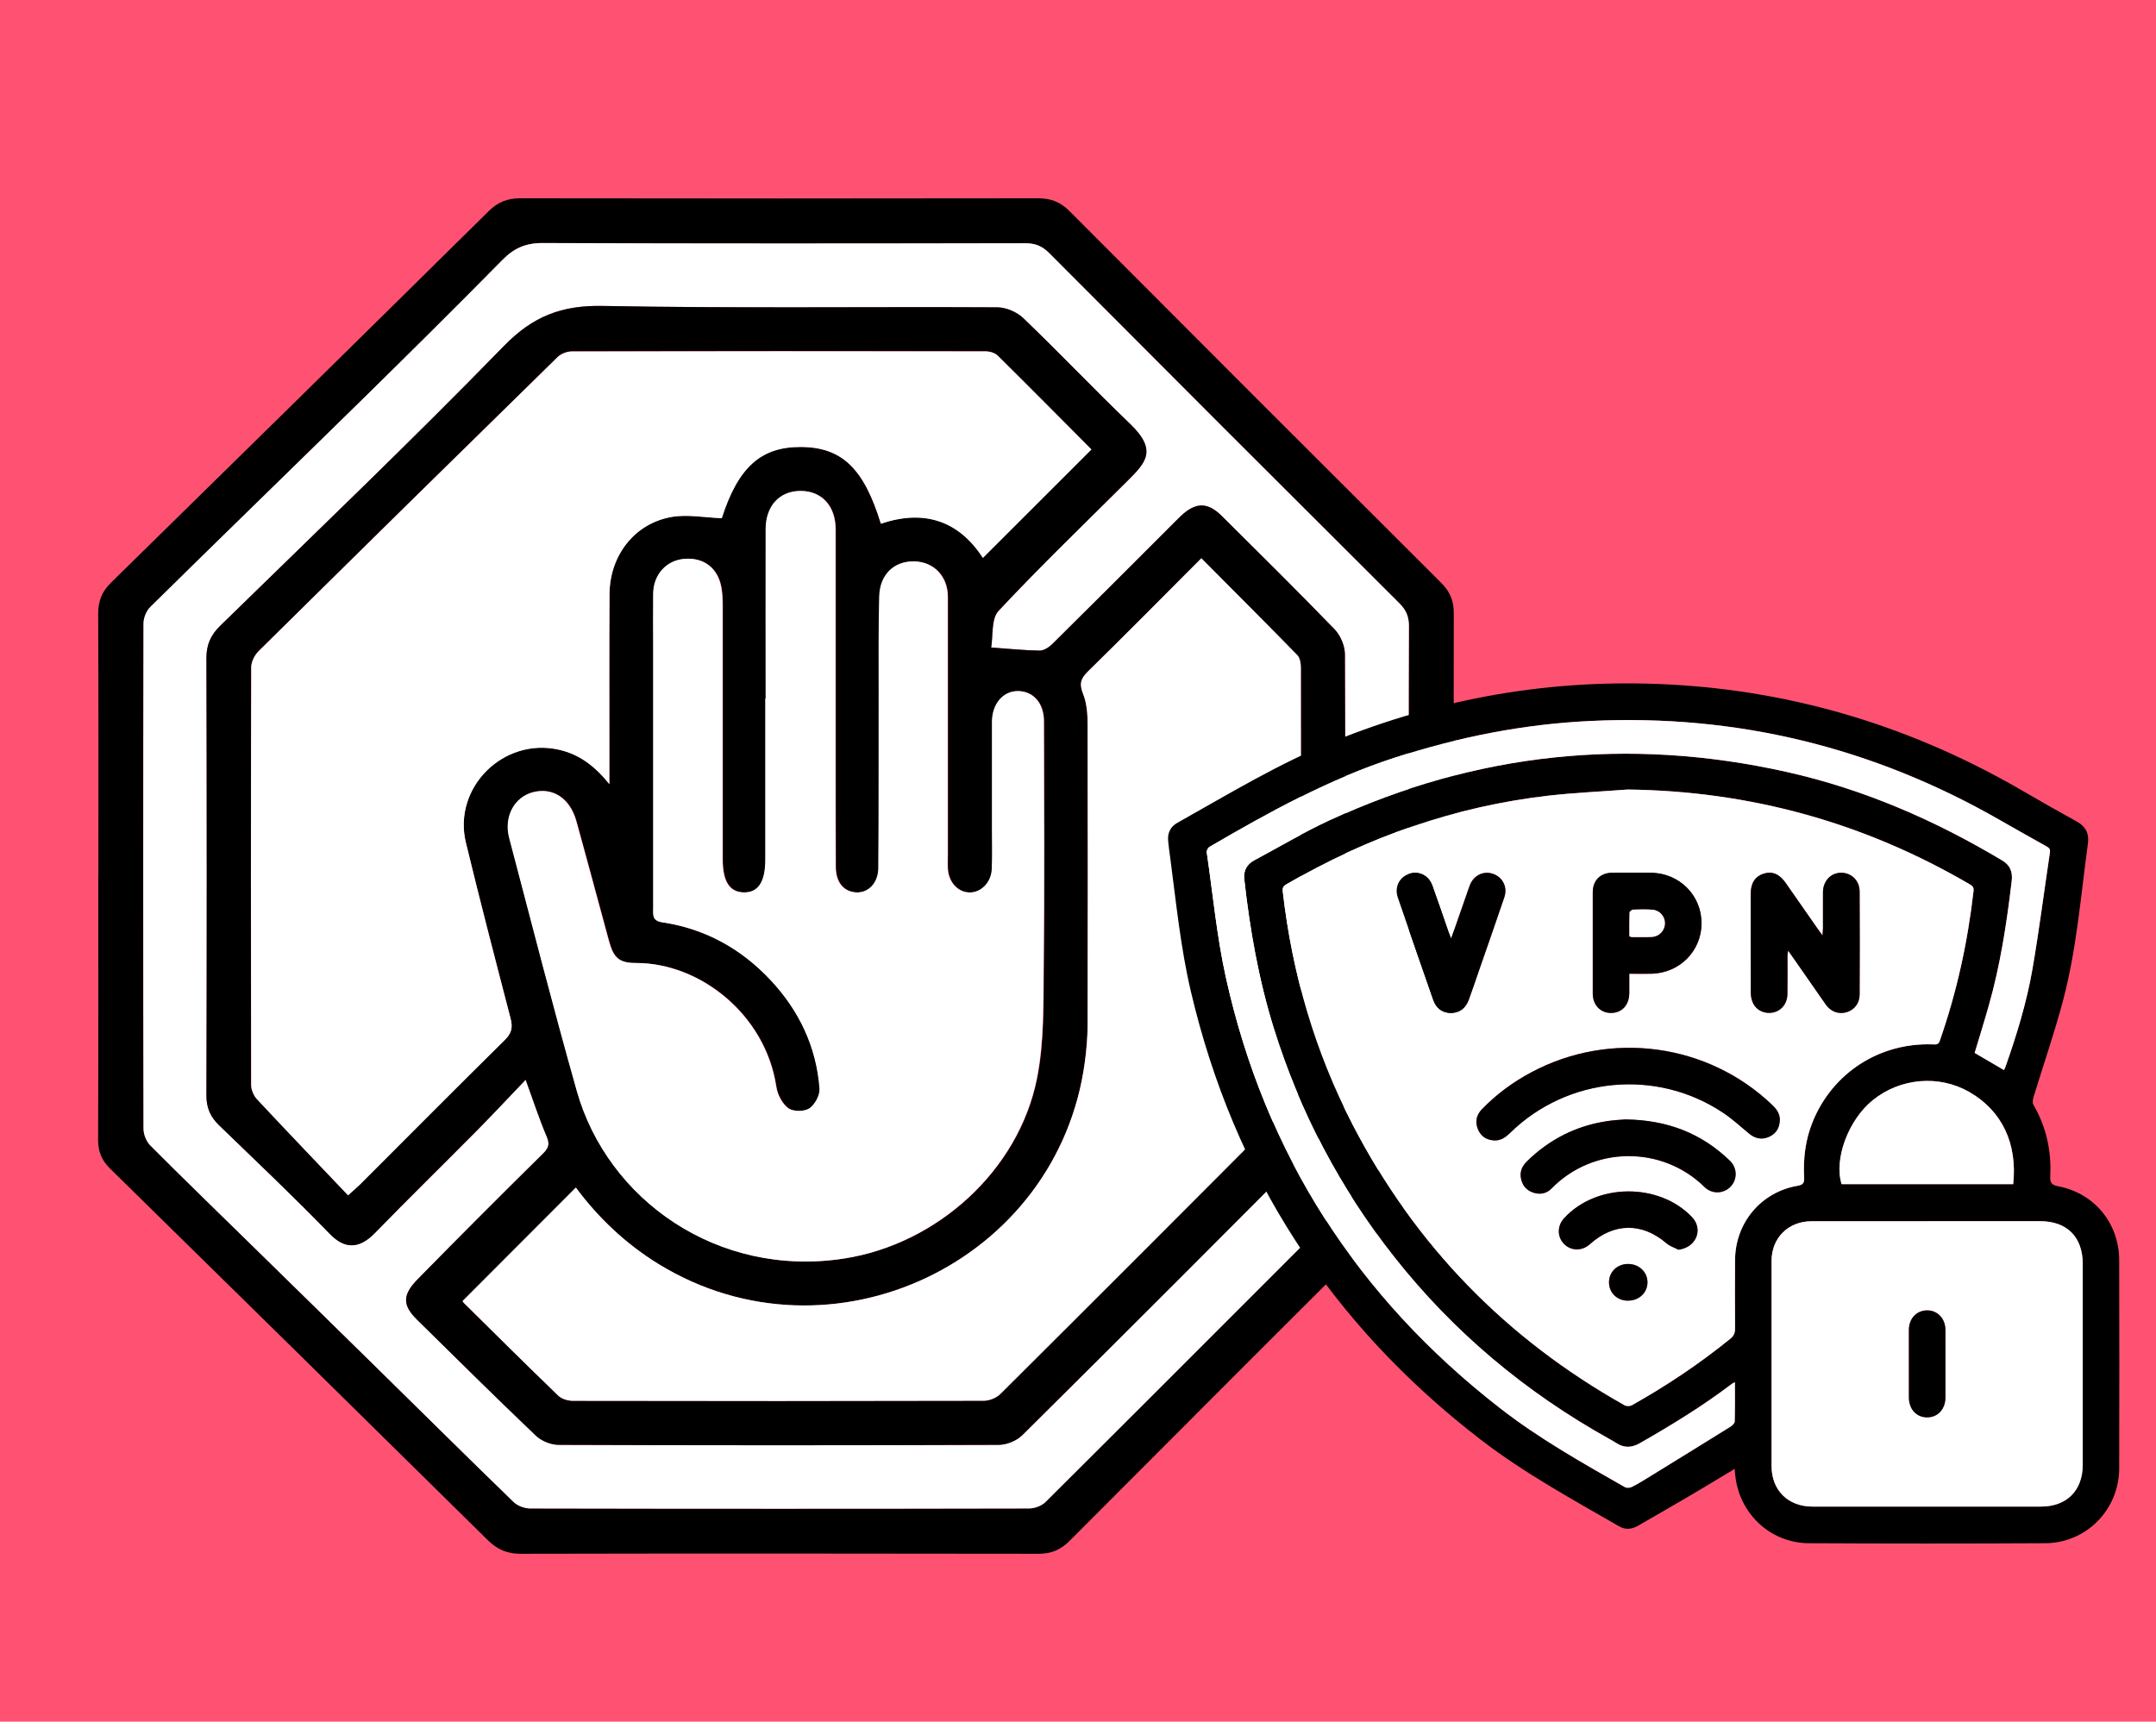
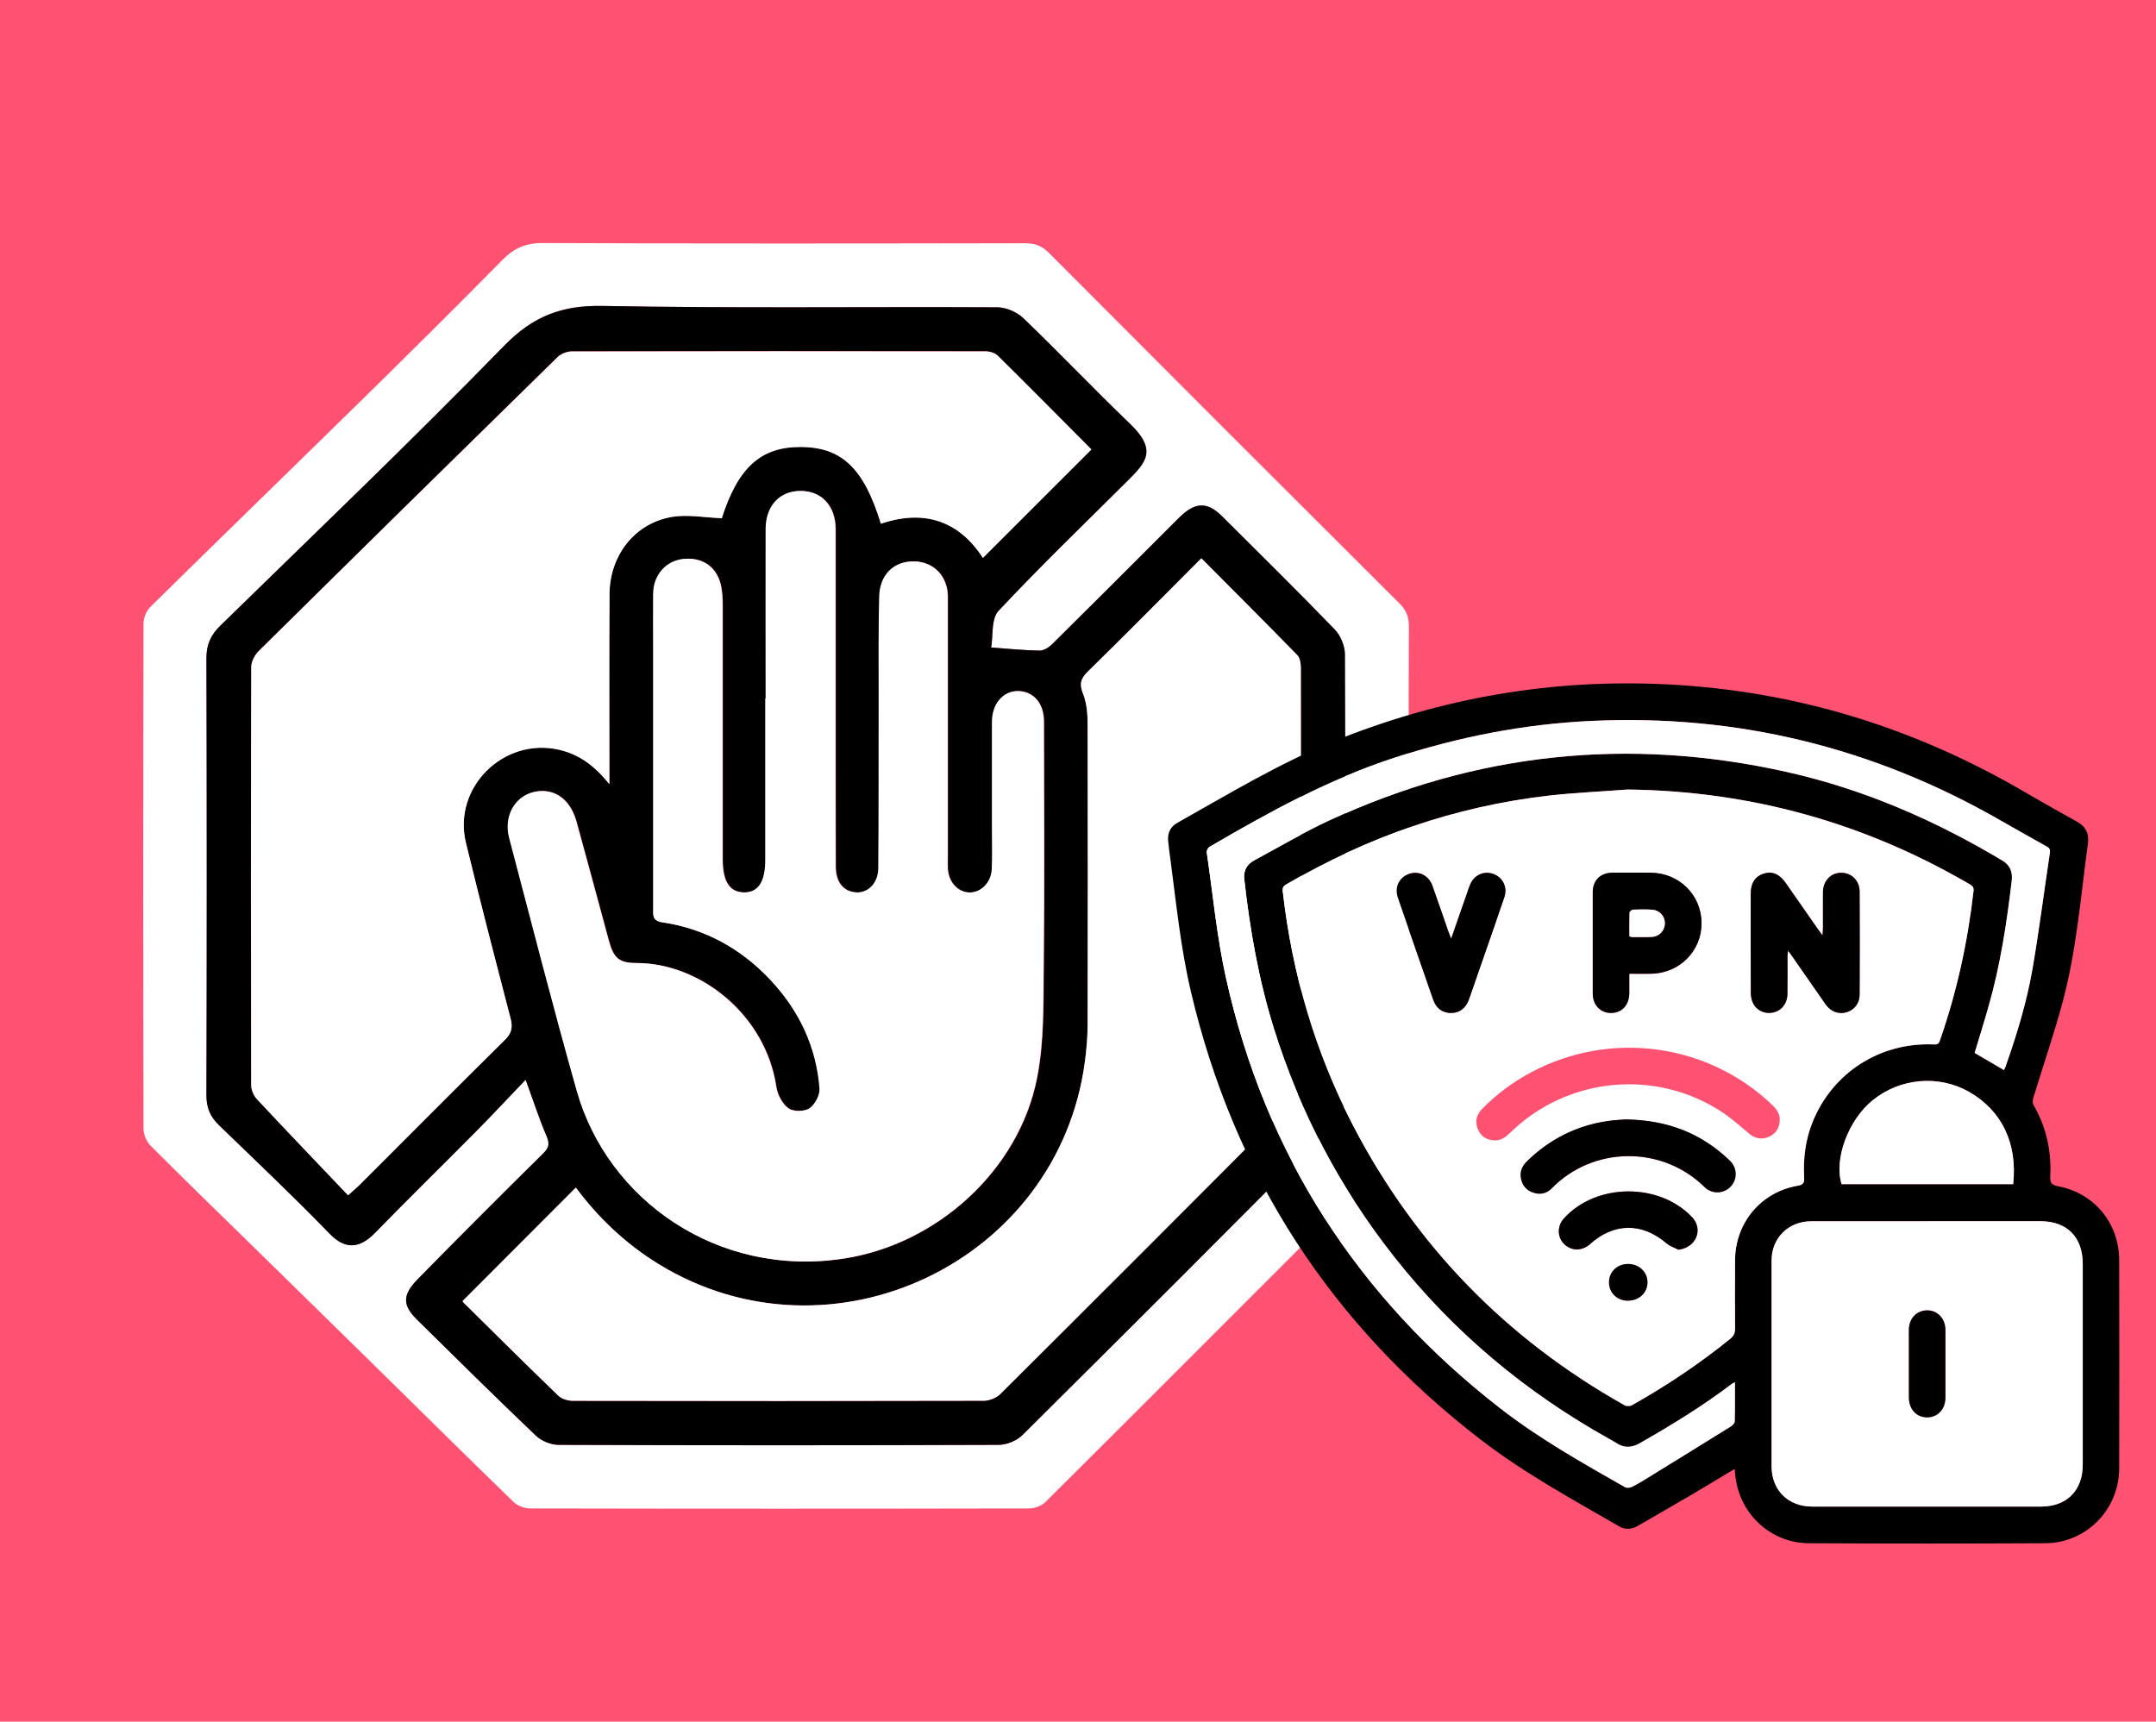
<svg xmlns="http://www.w3.org/2000/svg" id="Layer_1" data-name="Layer 1" viewBox="0 0 310.53 248">
  <defs>
    <style>
      .cls-1 {
        fill: #000;
      }

      .cls-1, .cls-2, .cls-3 {
        stroke-width: 0px;
      }

      .cls-2 {
        fill: #fff;
      }

      .cls-3 {
        fill: #ff5273;
      }
    </style>
  </defs>
  <rect class="cls-3" width="310.53" height="248" />
  <g>
-     <path class="cls-1" d="M14.17,126.01c0-12.53.03-25.05-.03-37.58,0-1.85.53-3.21,1.86-4.51,18.17-17.81,36.31-35.65,54.41-53.53,1.32-1.3,2.7-1.83,4.53-1.83,24.86.04,49.71.04,74.57,0,1.84,0,3.22.53,4.52,1.84,17.82,17.88,35.67,35.73,53.55,53.56,1.25,1.25,1.81,2.56,1.81,4.34-.04,25.25-.04,50.5,0,75.75,0,1.87-.63,3.2-1.92,4.49-17.83,17.78-35.64,35.58-53.42,53.42-1.3,1.31-2.67,1.87-4.52,1.86-24.86-.04-49.71-.05-74.57,0-1.93,0-3.33-.62-4.69-1.95-18.11-17.87-36.25-35.71-54.41-53.53-1.21-1.19-1.74-2.46-1.73-4.17.05-12.72.03-25.45.03-38.17ZM202.9,126.2c0-12-.02-24,.03-36.01,0-1.35-.39-2.3-1.35-3.26-16.86-16.81-33.69-33.64-50.49-50.5-1.02-1.02-2.02-1.4-3.44-1.39-23.15.04-46.3.07-69.46-.03-2.46-.01-4.15.74-5.82,2.44-6.62,6.72-13.33,13.37-20.06,19.98-10.2,10.01-20.46,19.97-30.64,29.99-.57.56-.99,1.57-.99,2.37-.05,24.27-.05,48.53,0,72.8,0,.81.4,1.82.96,2.39,4.72,4.74,9.53,9.39,14.3,14.07,5.71,5.6,11.43,11.19,17.13,16.79,6.97,6.85,13.9,13.72,20.91,20.52.58.56,1.6.93,2.41.93,23.94.05,47.88.05,71.82,0,.81,0,1.82-.38,2.39-.94,12.03-11.96,24.01-23.97,36.01-35.97,4.98-4.98,9.94-9.97,14.96-14.91.96-.94,1.38-1.89,1.37-3.26-.05-12-.03-24-.03-36.01Z" />
    <path class="cls-2" d="M202.9,126.2c0,12-.02,24,.03,36.01,0,1.36-.41,2.32-1.37,3.26-5.02,4.94-9.98,9.93-14.96,14.91-11.99,12-23.98,24.01-36.01,35.97-.56.56-1.58.94-2.39.94-23.94.05-47.88.05-71.82,0-.81,0-1.83-.37-2.41-.93-7.01-6.8-13.94-13.68-20.91-20.52-5.7-5.61-11.42-11.2-17.13-16.79-4.78-4.68-9.58-9.33-14.3-14.07-.56-.57-.96-1.58-.96-2.39-.05-24.27-.05-48.53,0-72.8,0-.8.42-1.81.99-2.37,10.18-10.03,20.44-19.98,30.64-29.99,6.73-6.61,13.44-13.26,20.06-19.98,1.67-1.7,3.36-2.45,5.82-2.44,23.15.1,46.3.07,69.46.03,1.42,0,2.42.37,3.44,1.39,16.8,16.87,33.63,33.7,50.49,50.5.96.96,1.36,1.91,1.35,3.26-.05,12-.03,24-.03,36.01ZM75.71,155.53c1.14,3.14,1.96,5.68,3.01,8.12.46,1.08.38,1.65-.47,2.49-6.06,5.99-12.09,12.01-18.06,18.1-2.27,2.31-2.24,3.78-.11,5.87,5.68,5.6,11.34,11.21,17.12,16.71.8.76,2.17,1.31,3.28,1.31,21.12.08,42.24.08,63.35,0,1.16,0,2.61-.59,3.43-1.41,15.08-14.96,30.1-29.99,45.06-45.07.81-.82,1.38-2.28,1.39-3.45.08-21.31.08-42.63,0-63.94,0-1.22-.63-2.72-1.48-3.6-5.33-5.52-10.79-10.9-16.23-16.31-2.07-2.06-3.78-2.05-5.94,0-.71.68-1.39,1.39-2.09,2.08-5.47,5.46-10.92,10.93-16.42,16.36-.47.46-1.2.94-1.8.93-2.18-.03-4.35-.26-6.99-.45.3-1.67-.01-4.13,1.06-5.28,6-6.41,12.33-12.51,18.56-18.71,2.63-2.62,4.38-4.39.39-8.22-5.2-4.99-10.17-10.23-15.37-15.22-.92-.89-2.48-1.56-3.76-1.57-18.95-.1-37.91.16-56.86-.2-5.89-.11-10.03,1.49-14.2,5.77-13.35,13.71-27.19,26.94-40.88,40.32-1.36,1.33-1.98,2.71-1.97,4.65.06,20.99.06,41.97,0,62.96,0,1.81.57,3.11,1.82,4.32,5.36,5.18,10.77,10.3,15.95,15.65,2.08,2.15,4.16,2.27,6.49-.12,4.85-4.98,9.82-9.84,14.71-14.78,2.29-2.32,4.51-4.7,7.01-7.31Z" />
    <path class="cls-1" d="M75.71,155.53c-2.49,2.6-4.71,4.99-7.01,7.31-4.89,4.94-9.86,9.8-14.71,14.78-2.33,2.39-4.41,2.27-6.49.12-5.18-5.35-10.6-10.47-15.95-15.65-1.25-1.21-1.83-2.51-1.82-4.32.06-20.99.06-41.97,0-62.96,0-1.94.62-3.33,1.97-4.65,13.69-13.38,27.53-26.61,40.88-40.32,4.17-4.28,8.31-5.88,14.2-5.77,18.95.36,37.9.1,56.86.2,1.27,0,2.83.68,3.76,1.57,5.2,4.99,10.17,10.23,15.37,15.22,3.99,3.83,2.24,5.6-.39,8.22-6.22,6.2-12.56,12.3-18.56,18.71-1.08,1.15-.77,3.61-1.06,5.28,2.64.19,4.82.42,6.99.45.6,0,1.33-.47,1.8-.93,5.5-5.43,10.95-10.9,16.42-16.36.7-.69,1.38-1.41,2.09-2.08,2.15-2.04,3.86-2.06,5.94,0,5.44,5.41,10.9,10.8,16.23,16.31.85.88,1.48,2.38,1.48,3.6.09,21.31.09,42.63,0,63.94,0,1.17-.57,2.63-1.39,3.45-14.96,15.08-29.98,30.11-45.06,45.07-.82.82-2.27,1.41-3.43,1.41-21.12.08-42.24.08-63.35,0-1.11,0-2.48-.55-3.28-1.31-5.77-5.5-11.44-11.11-17.12-16.71-2.12-2.1-2.16-3.56.11-5.87,5.97-6.08,11.99-12.11,18.06-18.1.85-.84.93-1.41.47-2.49-1.04-2.44-1.86-4.98-3.01-8.12ZM50.12,172.17c.96-.87,1.36-1.2,1.73-1.57,6.96-6.95,13.88-13.93,20.88-20.84.98-.97,1.13-1.81.8-3.08-2.19-8.42-4.38-16.84-6.43-25.29-1.93-7.97,5.41-15.22,13.39-13.41,2.93.66,5.15,2.32,7.27,4.96,0-1.25,0-2.01,0-2.78,0-8.2-.04-16.39.02-24.59.04-5.58,3.63-10.2,8.96-11.12,2.29-.39,4.74.09,7.21.18,2.34-7.28,5.59-10.28,11.36-10.26,5.91.02,9.1,3.05,11.56,11.06,6.24-2.13,11.24-.41,14.69,4.92,5.26-5.25,10.43-10.42,15.63-15.62-4.42-4.44-8.93-9.01-13.5-13.52-.4-.39-1.15-.61-1.74-.61-19.87-.03-39.73-.03-59.6.01-.69,0-1.56.34-2.05.82-14.38,14.08-28.73,28.2-43.04,42.34-.58.57-1.08,1.54-1.08,2.32-.06,20.06-.06,40.13-.01,60.19,0,.69.36,1.53.83,2.04,4.29,4.6,8.65,9.14,13.11,13.83ZM110.27,100.61c0,7.74,0,15.48,0,23.21,0,3.21-1.02,4.76-3.1,4.73-2.06-.04-3.05-1.58-3.05-4.8,0-12.2,0-24.39,0-36.59,0-.85-.05-1.71-.19-2.54-.5-2.79-2.51-4.33-5.29-4.12-2.61.2-4.49,2.25-4.52,5.01-.03,2.62,0,5.25,0,7.87,0,12.46,0,24.92,0,37.38,0,.97-.21,1.88,1.31,2.1,6.17.92,11.37,3.81,15.62,8.35,4.1,4.38,6.57,9.59,7.03,15.6.07.94-.67,2.32-1.47,2.85-.73.48-2.33.48-3.03-.02-.87-.64-1.56-1.95-1.73-3.07-1.56-10.45-11.01-17.86-20.19-17.85-2.52,0-3.27-.79-3.94-3.25-1.56-5.72-3.09-11.46-4.67-17.17-.92-3.32-3.38-4.92-6.25-4.18-2.67.69-4.23,3.52-3.42,6.59,3.2,12.16,6.32,24.35,9.74,36.45,4.42,15.64,20.27,26.94,38.48,24.13,13.34-2.06,25.14-12.62,27.79-25.96,1.05-5.26.91-10.8.97-16.21.13-11.74.05-23.48.03-35.21,0-2.65-1.56-4.37-3.77-4.36-2.14,0-3.7,1.87-3.7,4.43,0,5.18,0,10.36,0,15.54,0,1.9.06,3.81-.03,5.7-.09,1.91-1.57,3.37-3.21,3.34-1.68-.03-3.01-1.47-3.13-3.42-.04-.72,0-1.44,0-2.16,0-12.33,0-24.66,0-36.99,0-2.96-2-5.05-4.81-5.12-2.91-.07-4.98,1.87-5.06,5.04-.12,4.65-.07,9.31-.08,13.97-.02,8.39.01,16.79-.05,25.18-.02,2.15-1.45,3.58-3.17,3.49-1.83-.09-2.96-1.46-2.97-3.68-.02-4.52-.01-9.05-.02-13.57,0-11.67,0-23.35,0-35.02,0-3.38-1.98-5.54-5-5.56-3.04-.02-5.06,2.12-5.07,5.5-.03,8.13,0,16.26-.01,24.39ZM173.03,80.42c-5.6,5.61-10.94,11.02-16.37,16.34-1.05,1.03-1.21,1.8-.66,3.19.54,1.35.65,2.94.65,4.42.04,14.42.04,28.85,0,43.27,0,1.76-.15,3.54-.39,5.28-3.83,28.89-36.55,44.42-61.4,29.17-4.75-2.92-8.7-6.68-11.92-11.02-5.46,5.47-10.85,10.88-16.31,16.34-.03-.05.04.14.18.27,4.52,4.47,9.03,8.95,13.61,13.37.49.47,1.38.73,2.09.73,19.74.04,39.47.04,59.21-.01.8,0,1.8-.41,2.37-.98,14.13-14.06,28.22-28.16,42.27-42.29.56-.57.98-1.57.98-2.36.05-20,.05-40,.02-59.99,0-.6-.13-1.39-.51-1.78-4.53-4.64-9.12-9.22-13.82-13.95Z" />
    <path class="cls-2" d="M50.12,172.17c-4.46-4.69-8.81-9.23-13.11-13.83-.47-.51-.83-1.35-.83-2.04-.04-20.06-.05-40.13.01-60.19,0-.78.5-1.75,1.08-2.32,14.31-14.15,28.66-28.26,43.04-42.34.49-.48,1.36-.82,2.05-.82,19.87-.04,39.73-.04,59.6-.01.59,0,1.34.22,1.74.61,4.57,4.51,9.08,9.08,13.5,13.52-5.2,5.19-10.37,10.36-15.63,15.62-3.45-5.33-8.45-7.04-14.69-4.92-2.45-8.01-5.64-11.04-11.56-11.06-5.77-.02-9.02,2.98-11.36,10.26-2.47-.09-4.91-.58-7.21-.18-5.34.92-8.93,5.54-8.96,11.12-.05,8.2-.01,16.39-.02,24.59,0,.76,0,1.53,0,2.78-2.12-2.64-4.35-4.3-7.27-4.96-7.98-1.81-15.32,5.45-13.39,13.41,2.05,8.45,4.24,16.88,6.43,25.29.33,1.27.18,2.11-.8,3.08-7,6.91-13.93,13.89-20.88,20.84-.37.37-.77.7-1.73,1.57Z" />
    <path class="cls-2" d="M110.27,100.61c0-8.13-.02-16.26,0-24.39.01-3.39,2.03-5.52,5.07-5.5,3.02.02,5,2.18,5,5.56.01,11.67,0,23.35,0,35.02,0,4.52,0,9.05.02,13.57,0,2.22,1.13,3.59,2.97,3.68,1.72.08,3.15-1.35,3.17-3.49.06-8.39.04-16.79.05-25.18,0-4.66-.04-9.31.08-13.97.08-3.17,2.15-5.11,5.06-5.04,2.81.06,4.81,2.16,4.81,5.12.01,12.33,0,24.66,0,36.99,0,.72-.03,1.44,0,2.16.12,1.95,1.45,3.39,3.13,3.42,1.64.03,3.12-1.43,3.21-3.34.09-1.9.03-3.8.03-5.7,0-5.18,0-10.36,0-15.54,0-2.56,1.56-4.42,3.7-4.43,2.21,0,3.77,1.71,3.77,4.36.03,11.74.1,23.48-.03,35.21-.06,5.41.08,10.95-.97,16.21-2.65,13.34-14.45,23.9-27.79,25.96-18.21,2.81-34.06-8.48-38.48-24.13-3.42-12.1-6.54-24.29-9.74-36.45-.81-3.07.75-5.9,3.42-6.59,2.87-.74,5.32.86,6.25,4.18,1.59,5.72,3.11,11.45,4.67,17.17.67,2.47,1.42,3.26,3.94,3.25,9.17-.01,18.63,7.39,20.19,17.85.17,1.11.85,2.43,1.73,3.07.69.51,2.3.51,3.03.02.8-.53,1.54-1.91,1.47-2.85-.46-6.01-2.93-11.21-7.03-15.6-4.24-4.54-9.44-7.43-15.62-8.35-1.52-.23-1.31-1.13-1.31-2.1,0-12.46,0-24.92,0-37.38,0-2.62-.03-5.25,0-7.87.03-2.76,1.91-4.81,4.52-5.01,2.78-.21,4.8,1.33,5.29,4.12.15.83.19,1.69.19,2.54.01,12.2,0,24.39,0,36.59,0,3.22.99,4.77,3.05,4.8,2.08.04,3.1-1.52,3.1-4.73,0-7.74,0-15.48,0-23.21Z" />
    <path class="cls-2" d="M173.03,80.42c4.7,4.73,9.29,9.31,13.82,13.95.38.39.51,1.18.51,1.78.03,20,.03,40-.02,59.99,0,.8-.42,1.8-.98,2.36-14.05,14.13-28.14,28.23-42.27,42.29-.57.56-1.57.98-2.37.98-19.74.05-39.47.05-59.21.01-.71,0-1.6-.26-2.09-.73-4.58-4.41-9.09-8.9-13.61-13.37-.13-.13-.2-.32-.18-.27,5.46-5.47,10.85-10.87,16.31-16.34,3.22,4.34,7.17,8.1,11.92,11.02,24.86,15.24,57.57-.28,61.4-29.17.23-1.75.38-3.52.39-5.28.03-14.42.03-28.85,0-43.27,0-1.48-.11-3.07-.65-4.42-.55-1.39-.39-2.15.66-3.19,5.43-5.32,10.77-10.73,16.37-16.34Z" />
    <g>
      <path class="cls-1" d="M249.85,211.59c-2.26,1.36-4.41,2.66-6.58,3.94-2.44,1.43-4.89,2.83-7.34,4.25-.89.52-1.82.61-2.72.09-6.81-3.93-13.73-7.7-19.98-12.52-21.53-16.58-35.49-38.06-41.71-64.54-1.47-6.26-2.1-12.64-2.94-19-.12-.89-.25-1.78-.33-2.67-.11-1.14.32-2.05,1.32-2.61,7.39-4.15,14.65-8.56,22.54-11.76,15.45-6.26,31.48-9.03,48.13-8.18,18.44.94,35.58,6.24,51.5,15.57,2.44,1.43,4.91,2.81,7.38,4.18,1.29.71,1.8,1.73,1.6,3.19-1.03,7.57-1.62,15.22-3.59,22.63-1.24,4.67-2.83,9.25-4.24,13.88-.1.34-.18.81-.03,1.08,1.87,3.2,2.62,6.65,2.44,10.31-.04.9.14,1.26,1.13,1.45,5.23.99,8.79,5.34,8.8,10.66.02,10,.03,20,0,29.99-.02,5.92-4.73,10.74-10.66,10.77-11.34.06-22.68.06-34.03,0-5.67-.03-10.21-4.43-10.64-10.1-.01-.16-.03-.33-.06-.6ZM234.44,113.73c-3.79.29-7.6.45-11.38.88-13.52,1.55-26.09,5.95-37.82,12.8-.44.25-.54.53-.48,1.01,1.35,11.83,4.62,23.09,10.11,33.67,9.01,17.36,22.1,30.77,39.13,40.34.27.15.77.14,1.04-.01,4.99-2.8,9.73-5.97,14.18-9.58.52-.42.68-.85.68-1.5-.03-3.28-.03-6.55,0-9.83.03-5.36,3.72-9.78,8.98-10.7.77-.13,1.01-.37.97-1.15-.14-2.77.18-5.48,1.23-8.07,2.87-7.06,9.62-11.42,17.27-11.15.45.02.83.1,1.04-.52,2.45-7.01,4.02-14.21,4.86-21.58.05-.47-.11-.7-.5-.93-15.23-8.91-31.64-13.46-49.31-13.68ZM277.63,175.92c-5.57,0-11.15,0-16.72,0-3.34,0-5.75,2.39-5.75,5.7-.01,9.86,0,19.71,0,29.57,0,3.49,2.39,5.83,5.88,5.83,10.98,0,21.95,0,32.93,0,3.71,0,6.01-2.31,6.01-6.04,0-9.63,0-19.27,0-28.9,0-3.89-2.26-6.16-6.14-6.17-5.4,0-10.81,0-16.21,0ZM249.88,199.1c-.26.15-.36.19-.45.25-4.2,3.19-8.69,5.93-13.26,8.55-1.13.65-2.21.71-3.32,0-.35-.23-.72-.43-1.09-.64-12.04-6.71-22.41-15.38-30.95-26.21-7.82-9.91-13.59-20.9-17.35-32.95-2.18-7.01-3.44-14.19-4.25-21.47-.14-1.21.38-2.14,1.45-2.71,3.6-1.93,7.13-4.02,10.83-5.74,21.13-9.78,43.1-12.07,65.82-6.99,11.09,2.48,21.37,6.95,31.09,12.77,1.12.67,1.5,1.66,1.35,2.92-.72,6.1-1.64,12.15-3.33,18.07-.64,2.25-1.34,4.49-2.01,6.72,1.4.82,2.79,1.64,4.22,2.47.07-.16.17-.32.23-.5,1.62-4.6,3.05-9.27,3.88-14.07.96-5.57,1.67-11.18,2.51-16.77.08-.51-.17-.69-.53-.9-2.25-1.26-4.49-2.52-6.73-3.8-18.23-10.45-37.84-15.24-58.84-14.25-9.65.45-19.04,2.3-28.23,5.28-9.5,3.08-18.16,7.87-26.73,12.87-.21.12-.41.54-.38.79.88,6.04,1.45,12.15,2.77,18.09,5.64,25.39,18.93,45.99,39.45,61.95,5.63,4.38,11.83,7.88,18.01,11.39.25.14.7.11.97-.02.75-.36,1.47-.81,2.19-1.25,4.03-2.48,8.06-4.96,12.07-7.46.25-.16.57-.48.58-.73.05-1.84.03-3.68.03-5.66ZM289.96,170.58c.64-5.84-1.61-10.57-6.3-13.27-4.4-2.53-9.99-2.03-13.94,1.18-3.51,2.85-5.61,8.5-4.47,12.09h24.71Z" />
      <path class="cls-2" d="M234.44,113.73c17.66.22,34.08,4.77,49.31,13.68.39.23.55.45.5.93-.84,7.37-2.41,14.57-4.86,21.58-.22.62-.59.53-1.04.52-7.65-.26-14.4,4.1-17.27,11.15-1.06,2.59-1.38,5.3-1.23,8.07.04.78-.2,1.02-.97,1.15-5.26.92-8.95,5.34-8.98,10.7-.02,3.28-.02,6.55,0,9.83,0,.64-.16,1.08-.68,1.5-4.45,3.61-9.19,6.78-14.18,9.58-.27.15-.77.16-1.04.01-17.03-9.57-30.13-22.98-39.13-40.34-5.49-10.58-8.76-21.84-10.11-33.67-.05-.48.05-.76.48-1.01,11.73-6.85,24.3-11.25,37.82-12.8,3.78-.43,7.59-.59,11.38-.88ZM262.5,134.74c-.32-.44-.52-.7-.7-.96-1.54-2.2-3.07-4.41-4.61-6.61-.88-1.27-1.93-1.7-3.14-1.33-1.22.38-1.88,1.35-1.88,2.85,0,4.79-.01,9.57.01,14.36,0,.49.11,1.01.32,1.45.52,1.08,1.72,1.6,2.89,1.35,1.2-.25,2.03-1.27,2.06-2.63.03-1.85,0-3.69.01-5.54,0-.2.05-.4.09-.75.33.46.56.78.78,1.1,1.55,2.23,3.09,4.46,4.65,6.68.74,1.05,1.88,1.44,3.02,1.09,1.09-.33,1.85-1.29,1.85-2.53.02-4.95.02-9.91,0-14.86,0-1.57-1.18-2.69-2.65-2.69-1.49,0-2.62,1.17-2.63,2.79-.02,1.74,0,3.47,0,5.21,0,.26-.03.53-.06,1.02ZM256.35,161.35c.01-.92-.46-1.58-1.09-2.18-9.28-8.89-23.31-10.8-34.72-4.71-2.64,1.41-5.01,3.17-7.1,5.31-.79.82-1.03,1.8-.59,2.86.42,1.03,1.23,1.58,2.33,1.64.98.06,1.68-.46,2.34-1.11,8.26-8.07,21.08-9.28,30.67-2.86,1.32.88,2.5,1.98,3.73,2.99.88.73,1.85.93,2.89.45,1.01-.46,1.5-1.3,1.53-2.4ZM234.67,140.28c1.17,0,2.2.03,3.23,0,4.05-.12,7.18-3.3,7.17-7.28,0-4.02-3.18-7.21-7.26-7.27-1.87-.03-3.75-.02-5.62,0-1.69.01-2.78,1.1-2.79,2.8-.01,4.87-.01,9.74,0,14.61,0,1.64,1.1,2.78,2.61,2.79,1.57,0,2.63-1.12,2.65-2.83,0-.89,0-1.78,0-2.8ZM209.01,135.23c-.18-.47-.3-.74-.4-1.03-.77-2.22-1.52-4.45-2.32-6.65-.54-1.48-1.95-2.16-3.37-1.67-1.39.48-2.1,1.93-1.6,3.4,1.69,4.92,3.4,9.83,5.11,14.75.44,1.26,1.35,1.89,2.58,1.88,1.2,0,2.1-.68,2.55-1.94.51-1.42.99-2.85,1.49-4.28,1.21-3.49,2.44-6.97,3.62-10.47.48-1.43-.23-2.84-1.6-3.34-1.37-.49-2.78.16-3.35,1.57-.17.41-.31.84-.45,1.26-.73,2.11-1.47,4.22-2.27,6.51ZM234.21,161.25c-.6.05-1.67.1-2.72.25-4.49.68-8.34,2.64-11.58,5.81-.66.64-1.01,1.41-.86,2.35.17,1.05.76,1.8,1.78,2.14.99.32,1.93.14,2.64-.59,5.96-6.12,15.91-6.26,22.07-.18.23.23.54.41.84.54,1.17.47,2.5.04,3.18-1.01.69-1.06.54-2.45-.42-3.37-4.04-3.89-8.88-5.83-14.93-5.93ZM241.75,180.02c1.17-.15,2.1-.76,2.54-1.76.43-.99.21-2.1-.59-2.94-4.75-5-13.8-4.92-18.43.17-1.01,1.1-1,2.69.01,3.71,1.02,1.02,2.59,1.03,3.71.03,3.46-3.12,7.53-3.14,11.04-.13.48.41,1.14.62,1.72.92ZM234.49,187.36c1.57,0,2.78-1.14,2.79-2.62.01-1.49-1.19-2.65-2.76-2.66-1.57-.02-2.77,1.12-2.78,2.63,0,1.52,1.16,2.66,2.74,2.66Z" />
      <path class="cls-2" d="M277.63,175.91c5.4,0,10.81,0,16.21,0,3.89,0,6.14,2.28,6.14,6.17,0,9.63,0,19.27,0,28.9,0,3.73-2.3,6.03-6.01,6.04-10.98,0-21.95,0-32.93,0-3.5,0-5.88-2.34-5.88-5.83-.01-9.86-.01-19.71,0-29.57,0-3.31,2.42-5.7,5.75-5.7,5.57,0,11.15,0,16.72,0ZM274.94,196.44h0c0,1.62,0,3.24,0,4.86.01,1.7,1.09,2.86,2.63,2.86,1.52,0,2.62-1.18,2.63-2.86.01-3.24.01-6.49,0-9.73,0-1.66-1.16-2.85-2.67-2.82-1.51.03-2.58,1.19-2.59,2.82,0,1.62,0,3.24,0,4.86Z" />
      <path class="cls-2" d="M249.88,199.1c0,1.99.02,3.83-.03,5.66,0,.25-.32.57-.58.73-4.02,2.5-8.04,4.98-12.07,7.46-.72.44-1.43.88-2.19,1.25-.27.13-.73.16-.97.02-6.18-3.52-12.38-7.01-18.01-11.39-20.52-15.96-33.81-36.55-39.45-61.95-1.32-5.94-1.88-12.05-2.77-18.09-.04-.25.16-.66.38-.79,8.57-5,17.23-9.79,26.73-12.87,9.19-2.98,18.58-4.83,28.23-5.28,21-.99,40.61,3.8,58.84,14.25,2.23,1.28,4.48,2.54,6.73,3.8.37.2.61.39.53.9-.84,5.59-1.55,11.2-2.51,16.77-.83,4.8-2.26,9.47-3.88,14.07-.06.18-.16.34-.23.5-1.43-.84-2.82-1.65-4.22-2.47.67-2.23,1.37-4.46,2.01-6.72,1.69-5.92,2.61-11.97,3.33-18.07.15-1.26-.22-2.25-1.35-2.92-9.72-5.82-20-10.29-31.09-12.77-22.72-5.08-44.69-2.78-65.82,6.99-3.7,1.71-7.23,3.81-10.83,5.74-1.07.57-1.58,1.5-1.45,2.71.81,7.27,2.07,14.46,4.25,21.47,3.76,12.06,9.53,23.04,17.35,32.95,8.54,10.83,18.91,19.5,30.95,26.21.37.2.73.41,1.09.64,1.11.71,2.18.64,3.32,0,4.57-2.61,9.06-5.35,13.26-8.55.09-.07.19-.11.45-.25Z" />
      <path class="cls-2" d="M289.96,170.58h-24.71c-1.14-3.59.96-9.25,4.47-12.09,3.95-3.21,9.55-3.71,13.94-1.18,4.69,2.7,6.93,7.43,6.3,13.27Z" />
      <path class="cls-1" d="M262.5,134.74c.03-.5.05-.76.06-1.02,0-1.74,0-3.47,0-5.21.02-1.62,1.14-2.8,2.63-2.79,1.47,0,2.64,1.13,2.65,2.69.03,4.95.03,9.91,0,14.86,0,1.24-.76,2.2-1.85,2.53-1.14.35-2.28-.05-3.02-1.09-1.56-2.22-3.1-4.45-4.65-6.68-.22-.32-.45-.64-.78-1.1-.04.36-.09.55-.09.75,0,1.85.02,3.7-.01,5.54-.03,1.35-.86,2.37-2.06,2.63-1.18.25-2.37-.27-2.89-1.35-.21-.44-.32-.96-.32-1.45-.02-4.79-.02-9.57-.01-14.36,0-1.5.66-2.47,1.88-2.85,1.21-.38,2.26.06,3.14,1.33,1.54,2.2,3.07,4.41,4.61,6.61.18.26.38.52.7.96Z" />
-       <path class="cls-1" d="M256.35,161.35c-.03,1.11-.52,1.94-1.53,2.4-1.05.48-2.01.27-2.89-.45-1.23-1.01-2.41-2.11-3.73-2.99-9.6-6.42-22.41-5.21-30.67,2.86-.67.65-1.37,1.17-2.34,1.11-1.11-.07-1.92-.61-2.33-1.64-.43-1.07-.2-2.05.59-2.86,2.08-2.15,4.46-3.91,7.1-5.31,11.41-6.09,25.44-4.18,34.72,4.71.63.6,1.1,1.26,1.09,2.18Z" />
      <path class="cls-1" d="M234.67,140.28c0,1.02,0,1.91,0,2.8-.02,1.71-1.08,2.84-2.65,2.83-1.51,0-2.61-1.15-2.61-2.79-.01-4.87-.01-9.74,0-14.61,0-1.7,1.1-2.78,2.79-2.8,1.87-.01,3.75-.02,5.62,0,4.08.06,7.25,3.25,7.26,7.27,0,3.98-3.12,7.16-7.17,7.28-1.03.03-2.07,0-3.23,0ZM234.68,134.88c.19.05.29.1.4.1.95,0,1.9.03,2.85-.02,1.08-.06,1.88-.93,1.88-1.98,0-1-.78-1.87-1.82-1.94-.92-.06-1.84-.05-2.76-.01-.18,0-.51.28-.51.43-.04,1.14-.02,2.27-.02,3.42Z" />
      <path class="cls-1" d="M209.01,135.23c.8-2.3,1.53-4.41,2.27-6.51.15-.42.28-.85.45-1.26.58-1.41,1.99-2.06,3.35-1.57,1.37.49,2.08,1.91,1.6,3.34-1.18,3.5-2.41,6.98-3.62,10.47-.49,1.43-.98,2.86-1.49,4.28-.45,1.26-1.34,1.93-2.55,1.94-1.23,0-2.14-.63-2.58-1.88-1.72-4.91-3.42-9.82-5.11-14.75-.51-1.48.2-2.93,1.6-3.4,1.41-.48,2.83.19,3.37,1.67.8,2.21,1.55,4.44,2.32,6.65.1.28.21.56.4,1.03Z" />
      <path class="cls-1" d="M234.21,161.25c6.06.1,10.89,2.04,14.93,5.93.96.92,1.11,2.31.42,3.37-.68,1.04-2,1.48-3.18,1.01-.3-.12-.61-.31-.84-.54-6.15-6.08-16.1-5.94-22.07.18-.72.74-1.66.92-2.64.59-1.03-.34-1.61-1.09-1.78-2.14-.15-.93.21-1.7.86-2.35,3.24-3.18,7.09-5.14,11.58-5.81,1.05-.16,2.11-.2,2.72-.25Z" />
      <path class="cls-1" d="M241.75,180.02c-.58-.3-1.24-.51-1.72-.92-3.52-3.02-7.58-2.99-11.04.13-1.12,1-2.69.99-3.71-.03-1.01-1.01-1.02-2.61-.01-3.71,4.64-5.09,13.68-5.17,18.43-.17.8.84,1.02,1.95.59,2.94-.44,1-1.37,1.6-2.54,1.76Z" />
      <path class="cls-1" d="M234.49,187.36c-1.58,0-2.75-1.14-2.74-2.66,0-1.51,1.21-2.65,2.78-2.63,1.57.02,2.77,1.18,2.76,2.66-.01,1.49-1.23,2.63-2.79,2.62Z" />
      <path class="cls-1" d="M274.94,196.44c0-1.62,0-3.24,0-4.86,0-1.63,1.08-2.79,2.59-2.82,1.51-.03,2.66,1.16,2.67,2.82.01,3.24.01,6.49,0,9.73,0,1.69-1.11,2.86-2.63,2.86-1.54,0-2.62-1.16-2.63-2.86-.01-1.62,0-3.24,0-4.86h0Z" />
      <path class="cls-2" d="M234.68,134.88c0-1.14-.02-2.28.02-3.42,0-.16.33-.43.51-.43.92-.04,1.84-.05,2.76.01,1.05.07,1.82.94,1.82,1.94,0,1.05-.79,1.92-1.88,1.98-.95.05-1.9.02-2.85.02-.1,0-.21-.05-.4-.1Z" />
    </g>
  </g>
</svg>